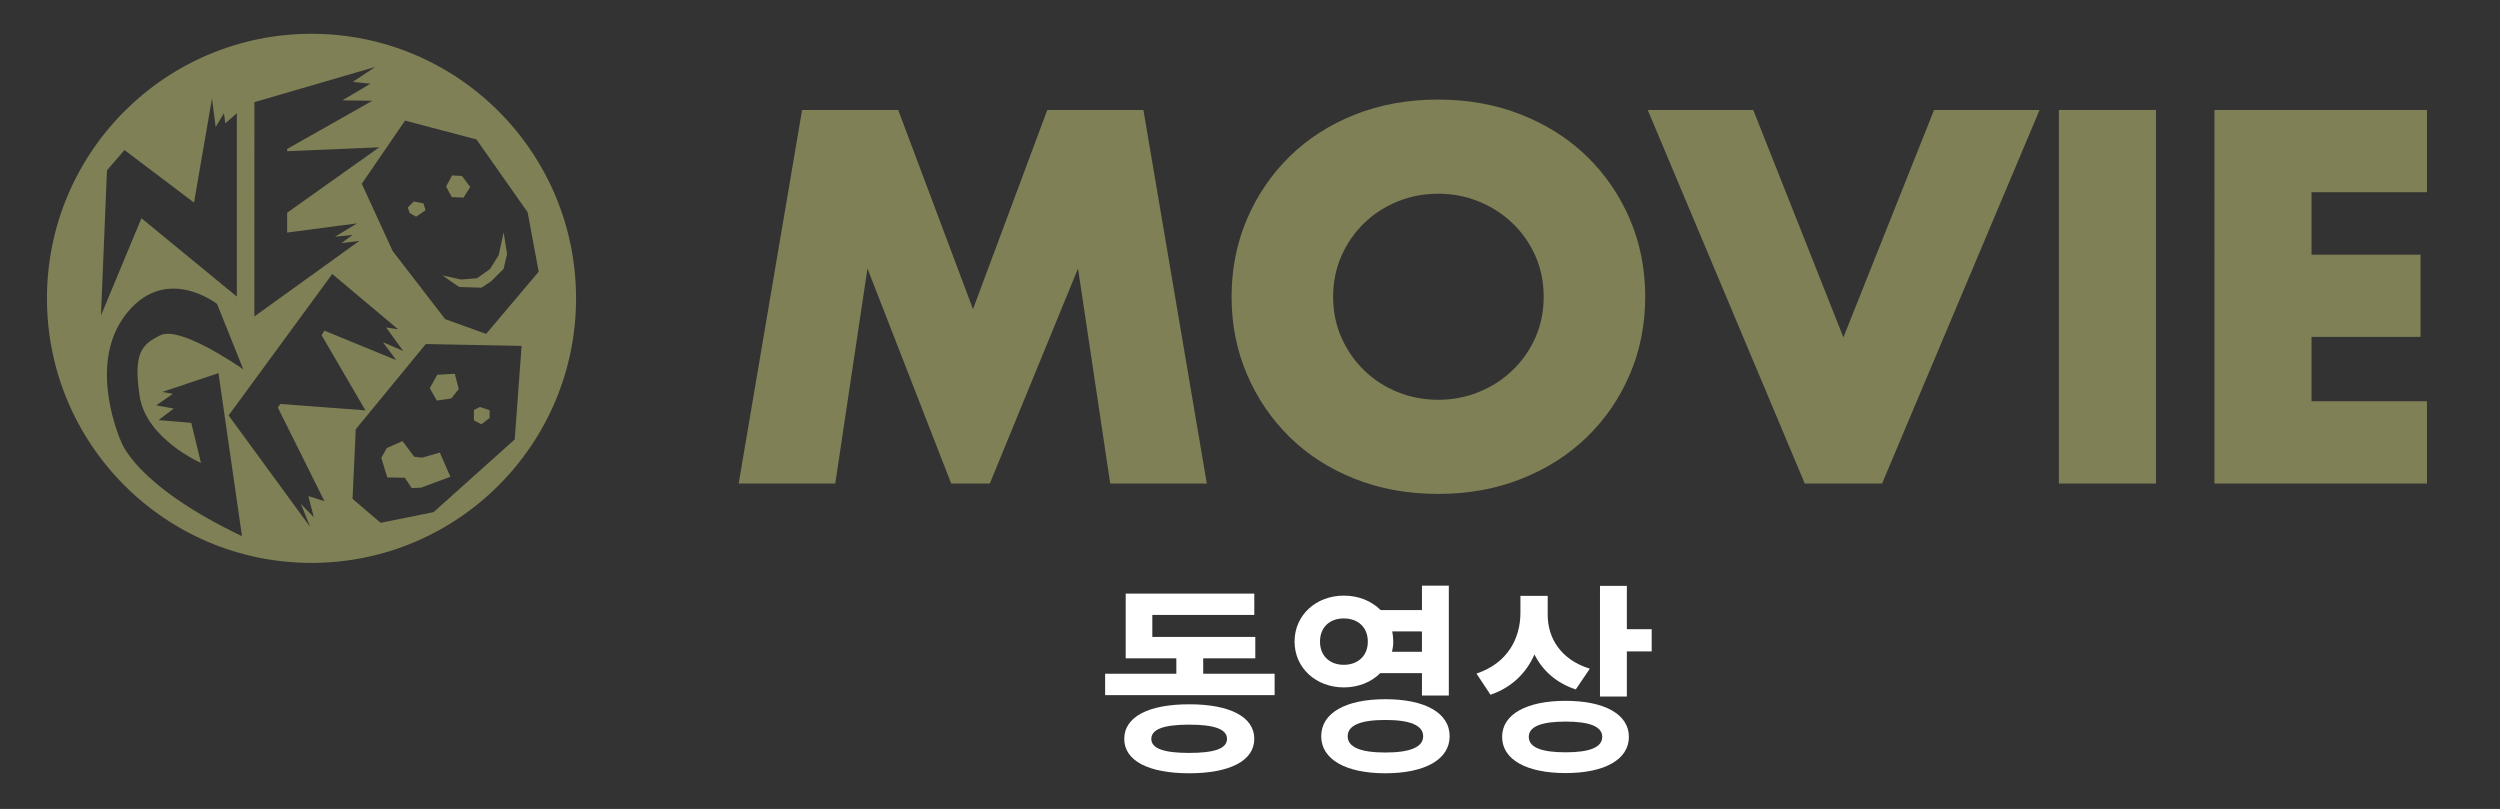
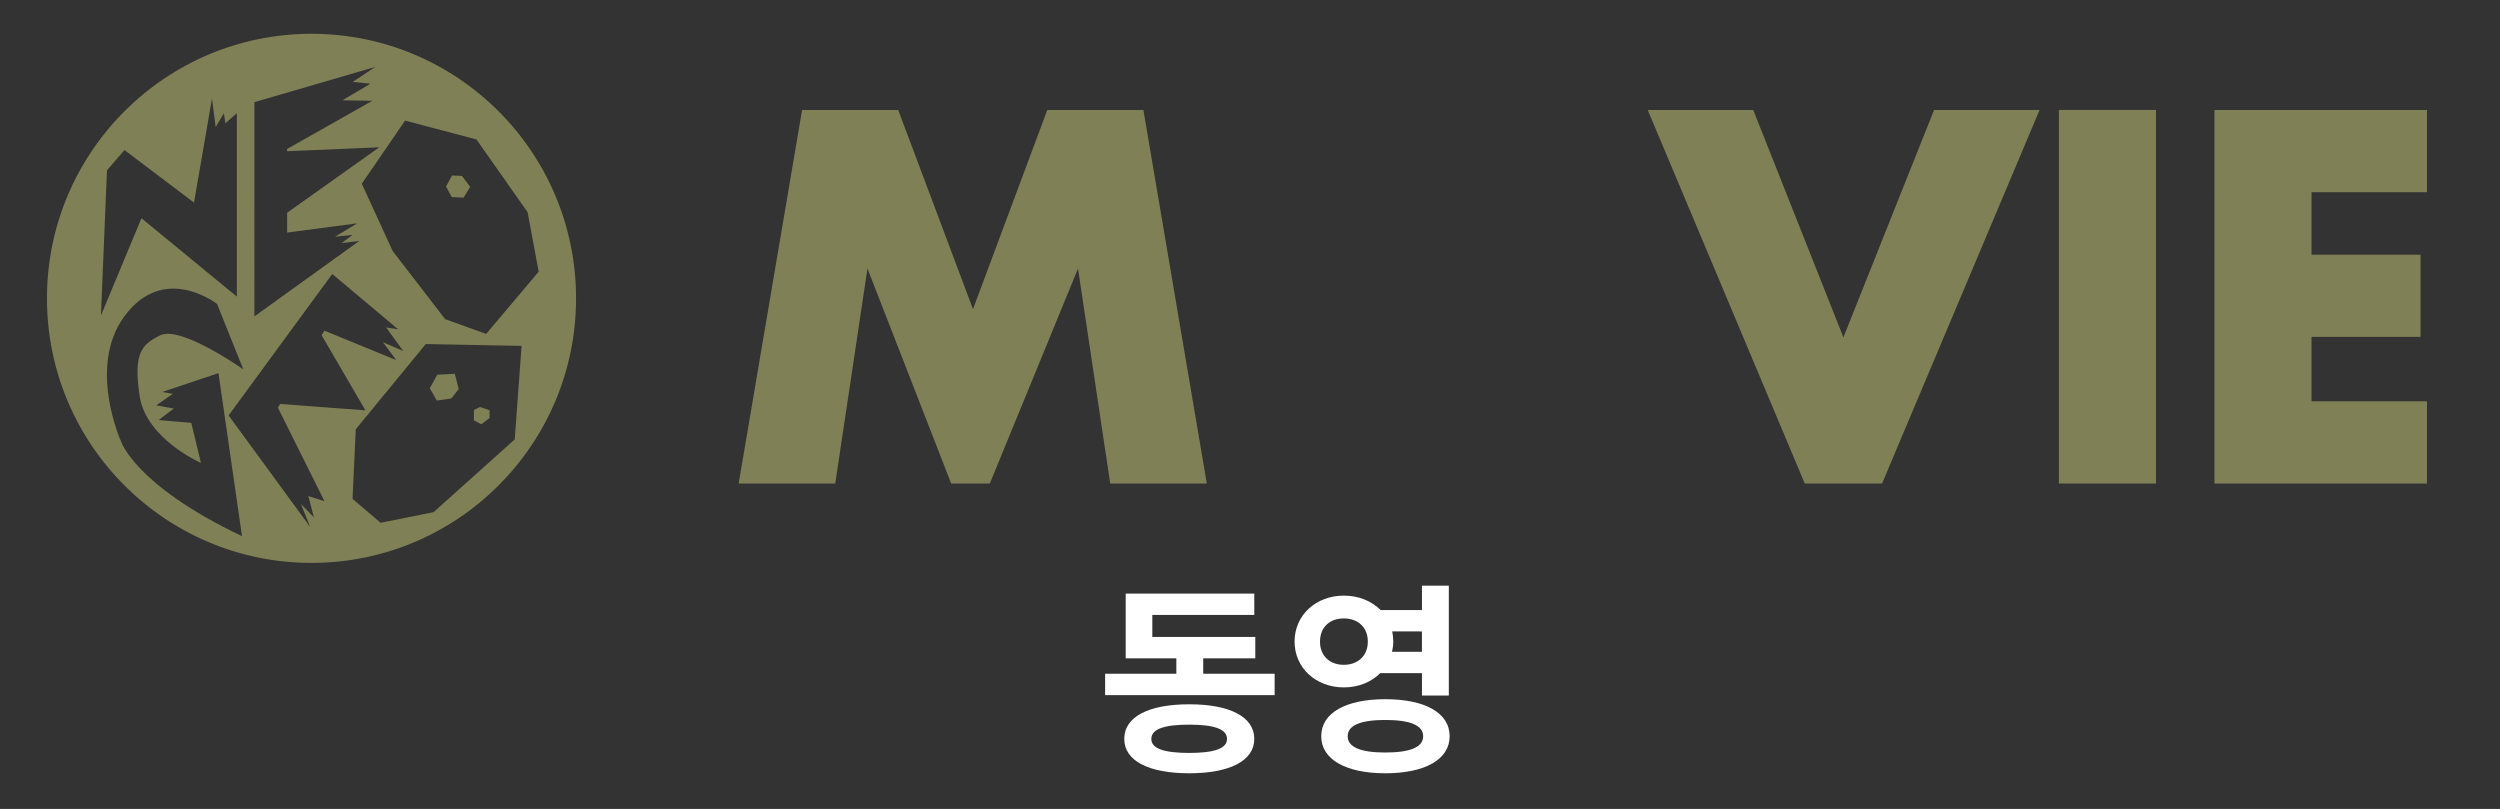
<svg xmlns="http://www.w3.org/2000/svg" version="1.1" id="レイヤー_1" x="0px" y="0px" width="159.721px" height="51.682px" viewBox="0 0 159.721 51.682" enable-background="new 0 0 159.721 51.682" xml:space="preserve">
  <rect x="0" y="0" width="159.721" height="51.682" fill="#333333" stroke="none" />
  <g>
    <g>
-       <polygon fill="#808056" points="26.583,13.844 27.186,13.435 27.054,12.993 26.436,12.874 26.054,13.259 26.171,13.61   " />
-       <polygon fill="#808056" points="26.967,29.239 26.465,29.181 25.713,28.181 24.715,28.622 24.361,29.253 24.743,30.505     25.863,30.521 26.303,31.183 26.907,31.153 28.775,30.46 28.1,28.915   " />
-       <polygon fill="#808056" points="30.764,18.38 31.382,17.966 32.176,17.173 32.397,16.229 32.176,14.847 31.866,16.288     31.308,17.185 30.483,17.774 29.454,17.858 28.26,17.593 29.334,18.335   " />
      <polygon fill="#808056" points="29.615,12.624 30.042,11.944 29.512,11.241 28.88,11.212 28.498,11.917 28.865,12.593   " />
      <polygon fill="#808056" points="28.834,25.456 29.306,24.853 29.057,23.88 27.937,23.942 27.458,24.802 27.908,25.591   " />
      <polygon fill="#808056" points="31.279,26.708 31.279,26.208 30.661,26.001 30.277,26.193 30.277,26.855 30.749,27.106   " />
    </g>
    <path fill="#808056" d="M19.902,2.159C10.571,2.159,3,9.726,3,19.062c0,9.334,7.569,16.901,16.901,16.901   c9.335,0,16.902-7.567,16.902-16.901C36.804,9.726,29.237,2.159,19.902,2.159z M30.441,8.909l3.268,4.652l0.706,3.797l-3.356,3.975   l-2.618-0.943l-3.355-4.354l-1.973-4.297l2.766-4.035L30.441,8.909z M16.253,6.526l7.727-2.252L22.54,5.229l1.13,0.119   l-1.796,1.061l1.915,0.029l-5.444,3.078v0.145l5.885-0.25l-5.885,4.18v1.267l4.473-0.589l-1.414,0.854l1.12-0.116l-0.708,0.528   l1.147-0.148l-6.711,4.829L16.253,6.526L16.253,6.526z M6.834,10.882l1.118-1.295l4.443,3.356l1.149-6.655l0.234,1.828l0.529-0.885   l0.089,0.647l0.735-0.647v11.717l-6.094-5.006L6.45,20.155L6.834,10.882z M7.716,28.161c0,0-2.12-4.71,0.206-7.918   c2.54-3.504,5.946-0.823,5.946-0.823l1.678,4.18c-0.589-0.411-4.091-2.769-5.299-2.181c-1.207,0.59-1.737,1.148-1.324,3.89   c0.413,2.735,3.916,4.268,3.916,4.268l-0.618-2.561l-2.09-0.179l0.972-0.735l-1.12-0.207l1.062-0.734l-0.677-0.119l3.59-1.205   l1.503,10.419C8.542,30.958,7.716,28.161,7.716,28.161z M20.051,33.048l-0.825-0.852l0.589,1.47l-5.21-7.125l6.622-9.036   l4.21,3.533l-0.766-0.117l1.087,1.5l-1.294-0.559l0.854,1.146l-4.591-1.883l-0.179,0.293l2.798,4.799l-5.445-0.409l-0.148,0.234   l2.975,5.977l-1.03-0.326L20.051,33.048z M32.885,28.073l-5.183,4.647l-3.386,0.68l-1.793-1.53l0.205-4.443l4.475-5.446l6.12,0.117   L32.885,28.073z" />
    <g>
      <g>
        <g>
          <path fill="#808056" d="M47.192,30.891l4.052-23.865h6.14l4.779,12.724L66.91,7.026h6.14l4.051,23.865H70.93l-2.057-13.736      l-5.635,13.736H60.77l-5.349-13.736l-2.058,13.736H47.192z" />
-           <path fill="#808056" d="M78.684,18.959c0-1.771,0.327-3.423,0.981-4.954c0.653-1.528,1.562-2.863,2.722-4.004      c1.16-1.139,2.548-2.03,4.162-2.674s3.392-0.965,5.333-0.965c1.92,0,3.692,0.322,5.317,0.965      c1.625,0.644,3.021,1.535,4.193,2.674c1.171,1.141,2.083,2.476,2.738,4.004c0.654,1.53,0.98,3.182,0.98,4.954      c0,1.773-0.326,3.423-0.98,4.953s-1.567,2.864-2.738,4.004s-2.568,2.031-4.193,2.674c-1.625,0.645-3.397,0.966-5.317,0.966      c-1.941,0-3.719-0.322-5.333-0.966c-1.614-0.643-3.002-1.534-4.162-2.674c-1.161-1.14-2.068-2.474-2.722-4.004      C79.011,22.382,78.684,20.731,78.684,18.959z M85.172,18.959c0,0.949,0.179,1.825,0.538,2.627      c0.357,0.802,0.844,1.499,1.456,2.089c0.611,0.592,1.324,1.051,2.136,1.377c0.812,0.327,1.672,0.49,2.58,0.49      s1.767-0.163,2.58-0.49c0.812-0.326,1.53-0.785,2.152-1.377c0.621-0.59,1.112-1.287,1.472-2.089      c0.357-0.802,0.538-1.678,0.538-2.627c0-0.95-0.181-1.825-0.538-2.627c-0.359-0.802-0.851-1.498-1.472-2.089      c-0.623-0.59-1.341-1.049-2.152-1.376c-0.812-0.327-1.672-0.491-2.58-0.491s-1.768,0.164-2.58,0.491      c-0.812,0.327-1.524,0.786-2.136,1.376c-0.612,0.591-1.099,1.288-1.456,2.089C85.352,17.134,85.172,18.009,85.172,18.959z" />
          <path fill="#808056" d="M112.012,7.026l5.76,14.527l5.792-14.527h6.742l-10.064,23.865h-4.938L105.27,7.026H112.012z" />
          <path fill="#808056" d="M137.744,7.026v23.865h-6.204V7.026H137.744z" />
          <path fill="#808056" d="M155.056,12.281h-7.375v3.988h6.963v5.254h-6.963v4.114h7.375v5.255h-13.578V7.026h13.578V12.281z" />
        </g>
      </g>
    </g>
  </g>
  <g>
    <g>
      <path fill="#FFFFFF" d="M81.434,43.046v1.365H70.605v-1.365h4.55v-0.987h-3.236v-4.135h8.216v1.365H73.62v1.404h6.579v1.365    h-3.328v0.987H81.434z M80.134,47.206c0,1.404-1.573,2.197-4.16,2.197s-4.147-0.793-4.147-2.197c0-1.417,1.561-2.21,4.147-2.21    S80.134,45.789,80.134,47.206z M78.392,47.206c0-0.624-0.819-0.91-2.418-0.91s-2.418,0.286-2.418,0.91s0.819,0.897,2.418,0.897    S78.392,47.83,78.392,47.206z" />
      <path fill="#FFFFFF" d="M88.181,43.007c-0.572,0.572-1.391,0.91-2.327,0.91c-1.768,0-3.146-1.234-3.146-2.925    c0-1.703,1.379-2.938,3.146-2.938c0.962,0,1.781,0.352,2.354,0.924h2.639v-1.561h1.716v7.021h-1.716v-1.431H88.181z     M85.854,42.474c0.884,0,1.534-0.56,1.534-1.482c0-0.937-0.65-1.482-1.534-1.482s-1.521,0.546-1.521,1.482    C84.332,41.915,84.97,42.474,85.854,42.474z M92.615,47.037c0,1.482-1.573,2.366-4.108,2.366c-2.522,0-4.096-0.884-4.096-2.366    c0-1.495,1.573-2.366,4.096-2.366C91.041,44.671,92.615,45.542,92.615,47.037z M90.924,47.037c0-0.702-0.845-1.04-2.418-1.04    s-2.405,0.338-2.405,1.04s0.832,1.04,2.405,1.04S90.924,47.739,90.924,47.037z M88.948,40.342c0.039,0.208,0.065,0.416,0.065,0.65    c0,0.221-0.026,0.429-0.078,0.65h1.911v-1.301H88.948z" />
-       <path fill="#FFFFFF" d="M100.674,44.047c-1.262-0.416-2.132-1.222-2.64-2.235c-0.52,1.183-1.442,2.105-2.808,2.574l-0.897-1.353    c2.002-0.663,2.809-2.262,2.809-3.887v-1.079h1.742v1.222c0,1.443,0.806,2.847,2.69,3.433L100.674,44.047z M104.067,47.076    c0,1.456-1.56,2.314-4.043,2.314c-2.496,0-4.056-0.858-4.056-2.314c0-1.442,1.56-2.301,4.056-2.301    C102.507,44.775,104.067,45.634,104.067,47.076z M102.364,47.076c0-0.663-0.818-0.975-2.34-0.975    c-1.534,0-2.353,0.312-2.353,0.975c0,0.677,0.818,0.988,2.353,0.988C101.545,48.064,102.364,47.753,102.364,47.076z     M105.523,40.199v1.417h-1.586v2.886h-1.716v-7.072h1.716v2.77H105.523z" />
    </g>
  </g>
</svg>